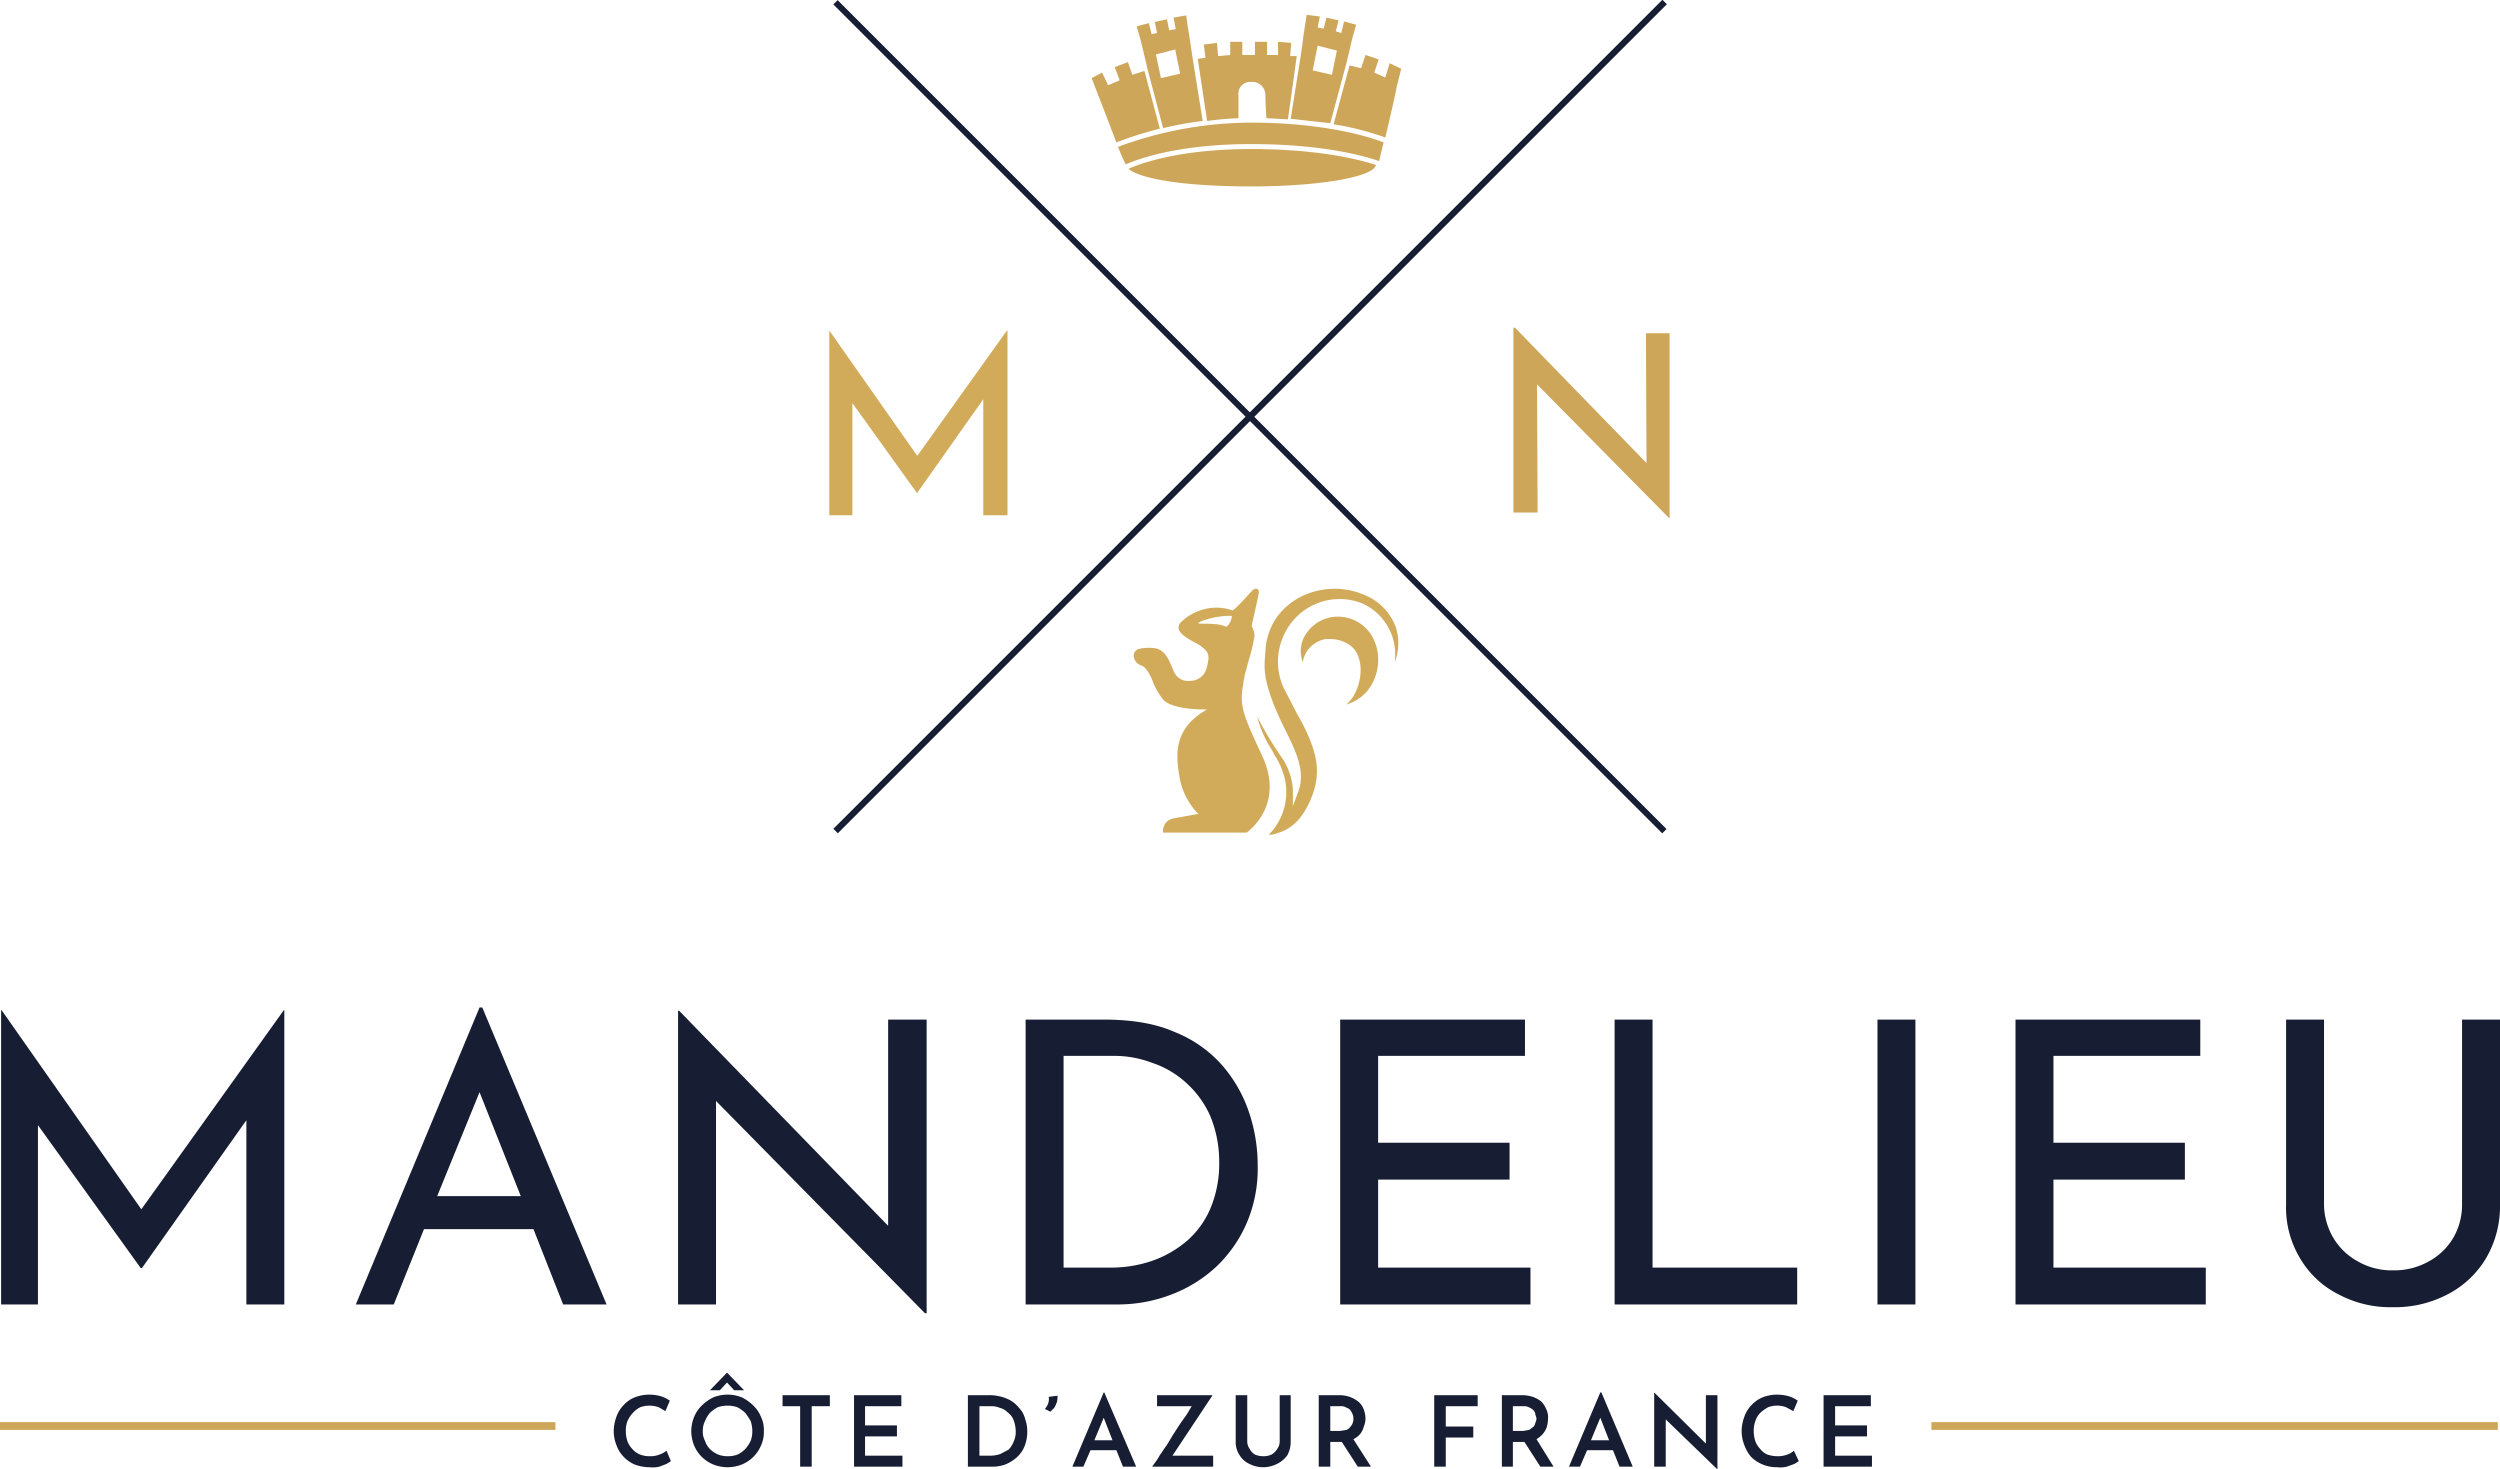
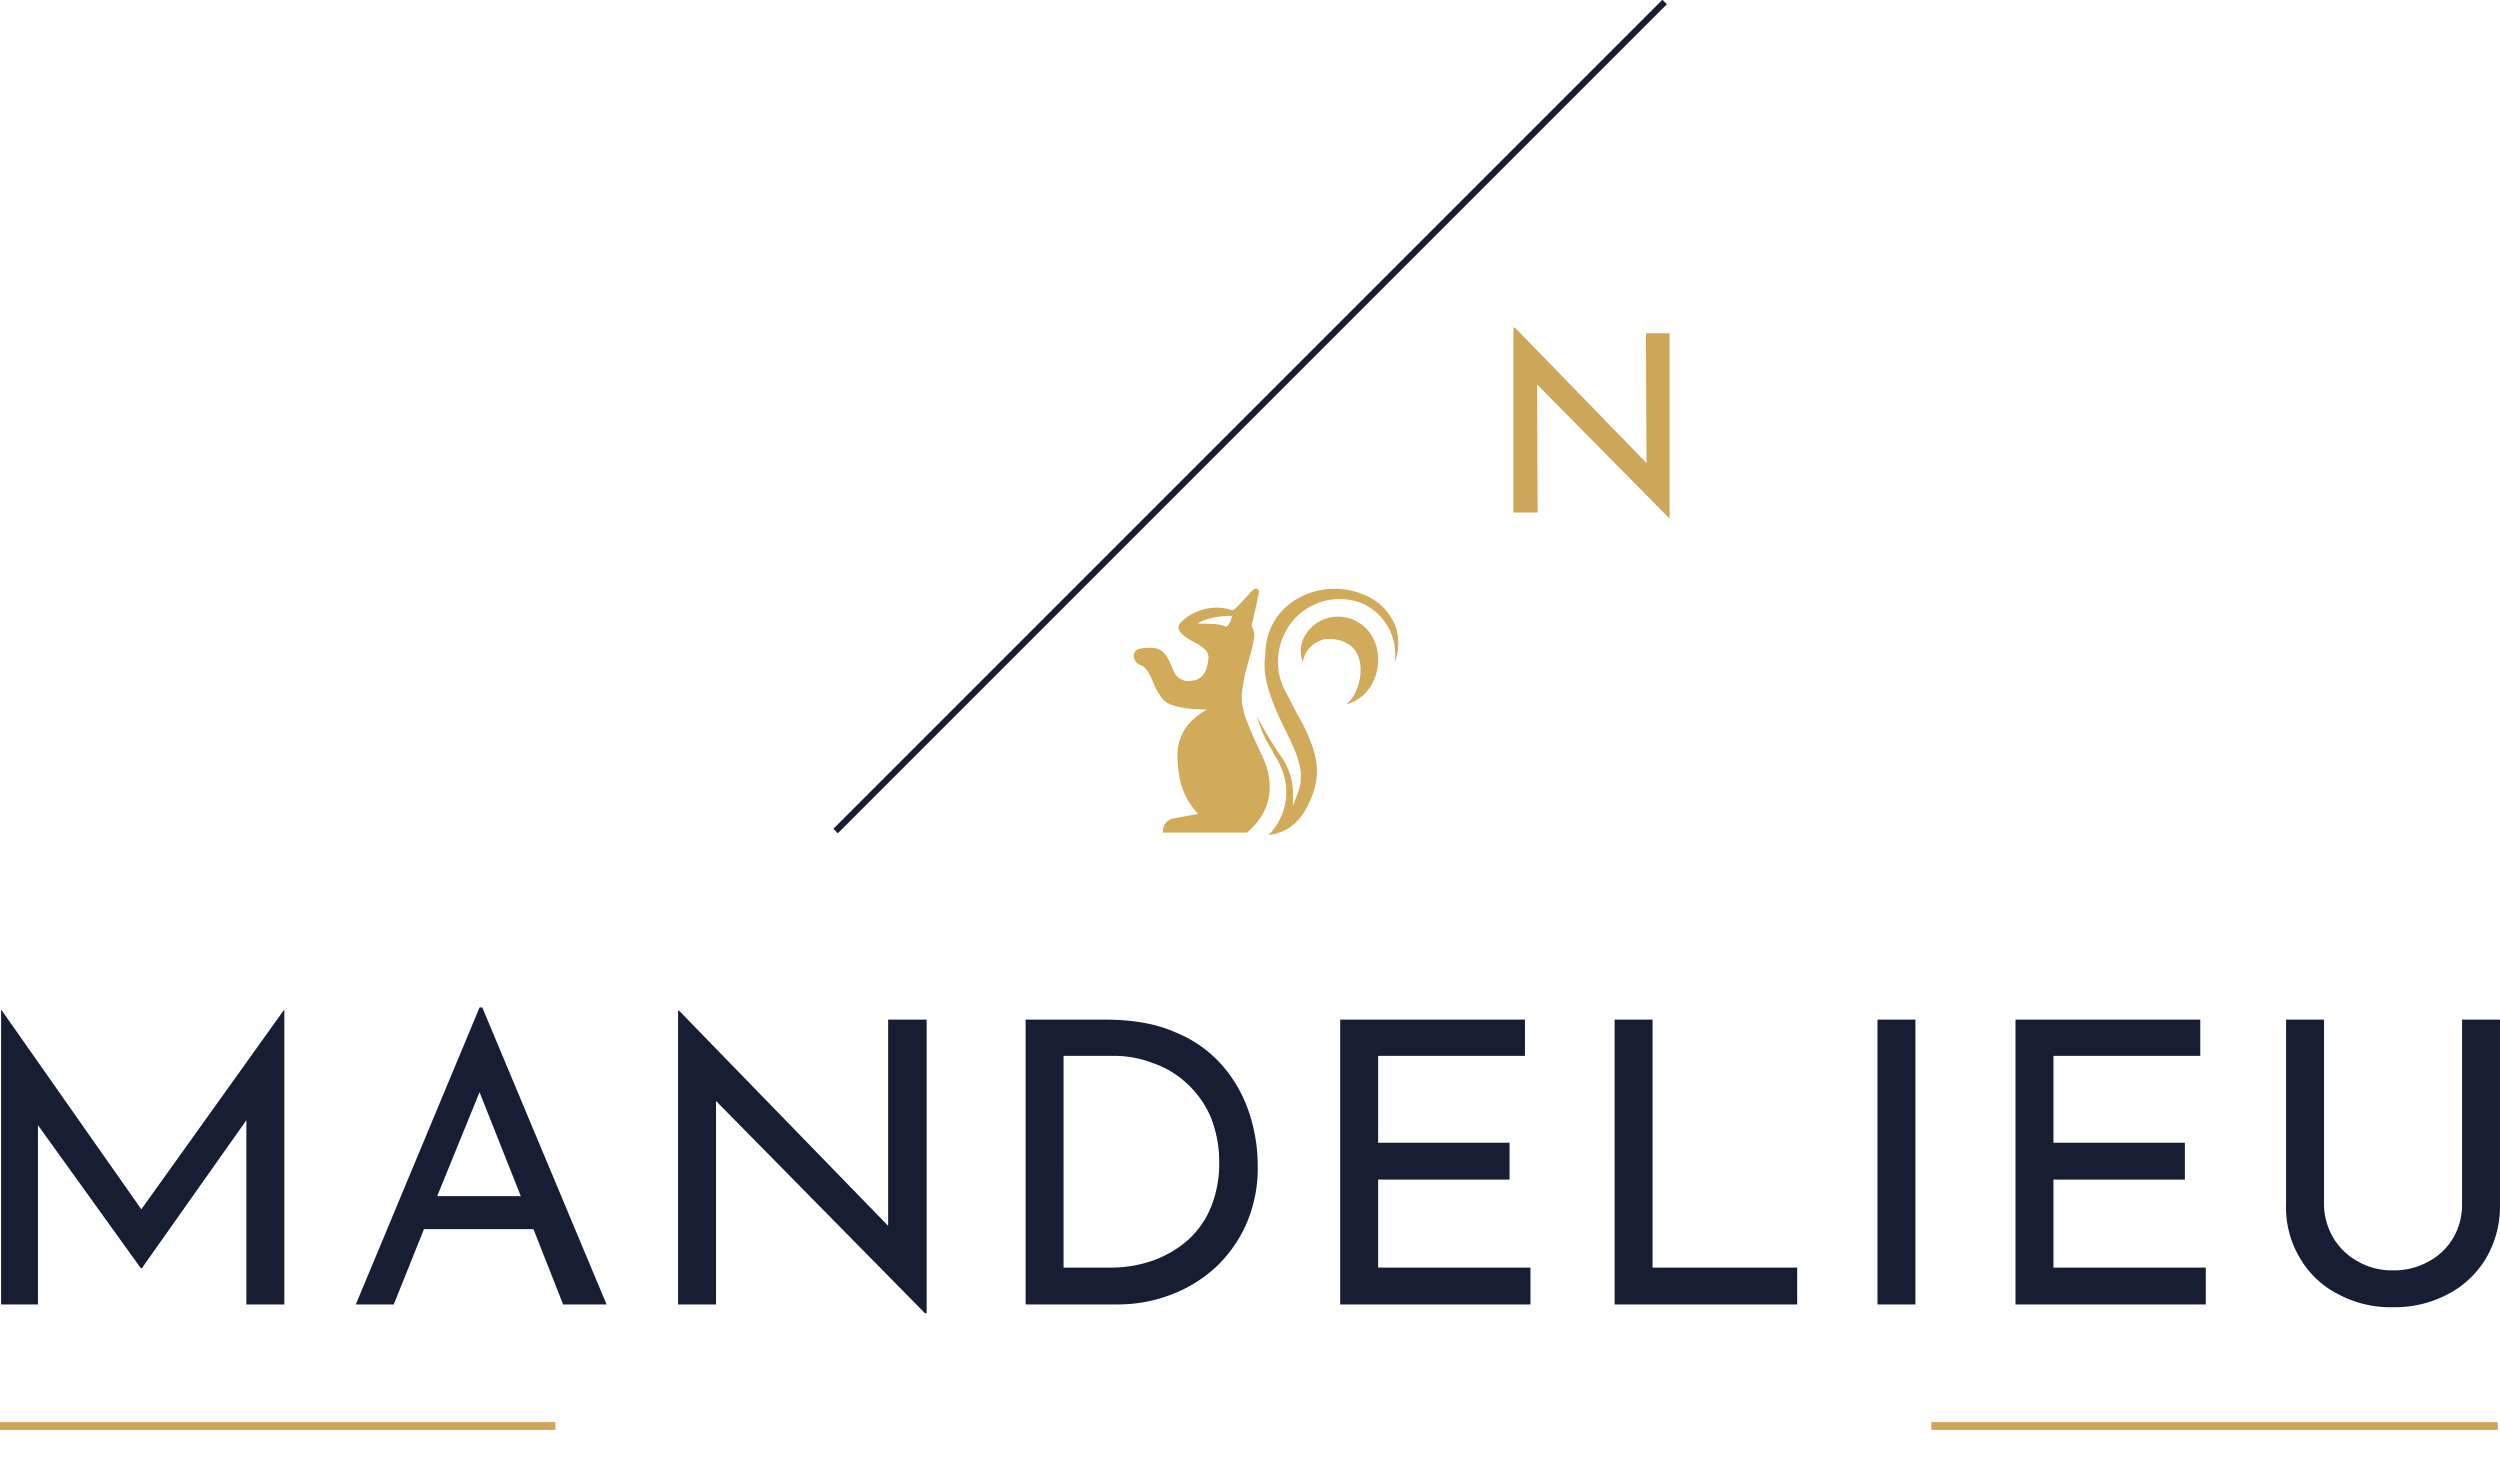
<svg xmlns="http://www.w3.org/2000/svg" id="Calque_1" data-name="Calque 1" viewBox="0 0 454.6 267.1">
  <g id="LOGO_DÉFINITIF_2021.11.08" data-name="LOGO DÉFINITIF 2021.11.08">
    <rect y="258.6" width="101" height="1.41" fill="#cea65a" />
    <rect x="351.2" y="258.6" width="103" height="1.41" fill="#cea65a" />
-     <path id="COTE_D_AZUR_FRANCE" data-name="COTE D'AZUR FRANCE" d="M150.7,388.1l-.8.5-1.3.5a5.3,5.3,0,0,1-1.8.1,7.6,7.6,0,0,1-2.7-.5,6,6,0,0,1-2-1.4,5.7,5.7,0,0,1-1.3-2.1,7,7,0,0,1-.5-2.5,7.6,7.6,0,0,1,.5-2.7,5.7,5.7,0,0,1,1.3-2.1,5.6,5.6,0,0,1,2-1.4,7.5,7.5,0,0,1,2.6-.5,7.8,7.8,0,0,1,2.2.3,6,6,0,0,1,1.6.8l-.8,1.9-1.2-.7a5,5,0,0,0-3.4,0,4.5,4.5,0,0,0-1.3,1,5.6,5.6,0,0,0-1,1.5,4.8,4.8,0,0,0-.3,1.8,5.8,5.8,0,0,0,.3,1.9,4.2,4.2,0,0,0,.9,1.4,3.6,3.6,0,0,0,1.4,1,4.8,4.8,0,0,0,1.8.3,4.3,4.3,0,0,0,1.7-.3,4,4,0,0,0,1.3-.7Zm10.2-14.3,1.3,1.4H164l-3.1-3.2h0l-3.1,3.2h1.8Zm6.2,6.3a6,6,0,0,0-1.4-2.1,8,8,0,0,0-2.1-1.5,7,7,0,0,0-5.2,0,8,8,0,0,0-2.1,1.5,6,6,0,0,0-1.4,2.1,7,7,0,0,0-.5,2.5,7.1,7.1,0,0,0,.5,2.6,6.4,6.4,0,0,0,3.5,3.5,7,7,0,0,0,5.2,0,6.4,6.4,0,0,0,3.5-3.5,5.8,5.8,0,0,0,.5-2.6A5.3,5.3,0,0,0,167.1,380.1Zm-1.9,4.3a5.6,5.6,0,0,1-1,1.5,4.5,4.5,0,0,1-1.4,1,4.7,4.7,0,0,1-1.7.3,4.8,4.8,0,0,1-1.8-.3,4.9,4.9,0,0,1-1.5-1,3.8,3.8,0,0,1-.9-1.5,3.4,3.4,0,0,1-.4-1.8,3.9,3.9,0,0,1,.4-1.8,6,6,0,0,1,.9-1.5,7.1,7.1,0,0,1,1.4-1,5.6,5.6,0,0,1,3.6,0,7.1,7.1,0,0,1,1.4,1,13,13,0,0,1,1,1.5,5.7,5.7,0,0,1,.3,1.8A4.8,4.8,0,0,1,165.2,384.4Zm5.8-8.3h8.6v2h-3.3v11h-2.1v-11H171Zm13,0h8.6v2H186v3.5h5.8v2H186v3.5h6.8v2H184Zm20.7,13v-13h3.7a8.1,8.1,0,0,1,3.3.6,5.2,5.2,0,0,1,2.2,1.6,4.5,4.5,0,0,1,1.2,2.1,6.7,6.7,0,0,1,.4,2.4,7.1,7.1,0,0,1-.5,2.6,5.6,5.6,0,0,1-1.4,2,7.4,7.4,0,0,1-2.1,1.3,6.7,6.7,0,0,1-2.4.4Zm2.1-2h1.9a5.8,5.8,0,0,0,1.9-.3l1.5-.8a4.2,4.2,0,0,0,.9-1.4,4.1,4.1,0,0,0,.4-1.9,6,6,0,0,0-.4-2.1,3.1,3.1,0,0,0-1.1-1.4,2.9,2.9,0,0,0-1.4-.8,4,4,0,0,0-1.5-.3h-2.2Zm11.9-8.5a2.9,2.9,0,0,0,.6-1,2.5,2.5,0,0,0,.1-1.2l1.6-.2a4.1,4.1,0,0,1-.1,1.1,5.4,5.4,0,0,1-.5,1.1l-.7.7Zm14.2,10.5h2.4l-5.8-13.5h-.1l-5.7,13.5h2l1.3-3h4.7Zm-5.2-4.8,1.7-4.1,1.6,4.1Zm10.5,4.8.5-.7a8.5,8.5,0,0,0,.9-1.4c.4-.5.7-1.1,1.2-1.7l1.2-2,1.3-2,1.2-1.7.9-1.5h-6.3v-2h10.1l-7.3,11h7.4v2Zm17.3-4.7a2.3,2.3,0,0,0,.4,1.4,2.7,2.7,0,0,0,1,1.1,4,4,0,0,0,1.5.3,3.3,3.3,0,0,0,1.5-.3,2.9,2.9,0,0,0,1.1-1.1,2.3,2.3,0,0,0,.4-1.4v-8.3h2v8.4a5.1,5.1,0,0,1-.6,2.5,4.9,4.9,0,0,1-1.9,1.6,5.5,5.5,0,0,1-5,0,4,4,0,0,1-1.8-1.6,4.3,4.3,0,0,1-.7-2.5v-8.4h2.1Zm22.5,4.7-3.2-5a3.8,3.8,0,0,0,1.2-.9,3.7,3.7,0,0,0,.7-1.4,4,4,0,0,0,.3-1.5,4.8,4.8,0,0,0-.4-1.8,3.1,3.1,0,0,0-1-1.3,5.3,5.3,0,0,0-1.5-.8,5.8,5.8,0,0,0-1.9-.3h-3.7v13h2.1v-4.5h2.1l2.9,4.5Zm-7.4-11h1.9a1.8,1.8,0,0,1,1.1.3,1.3,1.3,0,0,1,.7.5,3,3,0,0,1,.4.8,1.7,1.7,0,0,1,.1.7,2,2,0,0,1-.1.7,2.5,2.5,0,0,1-.4.7,2.2,2.2,0,0,1-.7.6l-1.2.2h-1.8Zm18.9-2h7.9v2h-5.8v3.7h5v2h-5v5.3h-2.1Zm21.7,13-3.1-5a4.8,4.8,0,0,0,1.1-.9,3.9,3.9,0,0,0,.8-1.4,7.7,7.7,0,0,0,.2-1.5,3.4,3.4,0,0,0-.4-1.8,3.8,3.8,0,0,0-.9-1.3,5.3,5.3,0,0,0-1.5-.8,6.4,6.4,0,0,0-2-.3h-3.6v13h2v-4.5h2.1l2.9,4.5Zm-7.4-11h2a2,2,0,0,1,1.1.3,1.8,1.8,0,0,1,.7.5,1.3,1.3,0,0,1,.3.8,1.9,1.9,0,0,1,.2.7,2.5,2.5,0,0,1-.2.7,2.1,2.1,0,0,1-.3.7l-.8.6-1.1.2h-1.9Zm19.4,11h2.4l-5.7-13.5h-.2L314,389.1h2l1.3-3H322Zm-5.2-4.8,1.7-4.1,1.6,4.1Zm20.9-8.2v8.8l-9.3-9.2h-.1v13.4h2.1v-8.6l9.4,9.1h0V376.1Zm16.9,12-.8.5-1.4.5a4.7,4.7,0,0,1-1.7.1,6.6,6.6,0,0,1-4.8-1.9,7.2,7.2,0,0,1-1.2-2.1,7,7,0,0,1-.5-2.5,7.6,7.6,0,0,1,.5-2.7,5.7,5.7,0,0,1,1.3-2.1,5.6,5.6,0,0,1,2-1.4,7.1,7.1,0,0,1,2.6-.5,7.8,7.8,0,0,1,2.2.3,6,6,0,0,1,1.6.8l-.8,1.9-1.3-.7a4.3,4.3,0,0,0-1.7-.3,4.5,4.5,0,0,0-1.6.3,7.1,7.1,0,0,0-1.4,1,3.8,3.8,0,0,0-.9,1.5,4.8,4.8,0,0,0-.3,1.8,5.8,5.8,0,0,0,.3,1.9,4.2,4.2,0,0,0,.9,1.4,3.2,3.2,0,0,0,1.3,1,5.8,5.8,0,0,0,1.9.3,4.7,4.7,0,0,0,1.7-.3,3.5,3.5,0,0,0,1.2-.7Zm4.5-12h8.6v2h-6.5v3.5h5.8v2h-5.8v3.5h6.7v2h-8.8Z" transform="translate(-28.7 -122.4)" fill="#171e33" />
    <path id="MANDELIEU" d="M80.4,306.1v53.5H73.5V326.1L54.5,353h-.2L35.6,327v32.6H28.9V306.1H29l25.4,36.2,25.9-36.2Zm45.3,39.8H105.8l-5.5,13.7H93.4l22.5-54h.5l22.6,54h-7.9Zm-2.3-6L115.9,321l-7.7,18.9Zm66.8-32.1v37.5l-38-39.1H152v53.4h6.9v-37l38,38.6h.3V307.8Zm41.7,51.8a27,27,0,0,0,9.8-1.8,25,25,0,0,0,8.1-5,24.1,24.1,0,0,0,5.6-8,25.2,25.2,0,0,0,2-10.5,30.3,30.3,0,0,0-1.5-9.4,25.3,25.3,0,0,0-4.8-8.6,22.6,22.6,0,0,0-8.7-6.2c-3.6-1.6-7.9-2.3-13.1-2.3H215.2v51.8Zm-9.8-45.2h9.1a19.4,19.4,0,0,1,7.1,1.3,17.1,17.1,0,0,1,6.2,3.7,17.7,17.7,0,0,1,4.3,6,21.7,21.7,0,0,1,1.6,8.4,20.9,20.9,0,0,1-1.5,8.1,16.3,16.3,0,0,1-4.2,6,19.8,19.8,0,0,1-6.3,3.7,23,23,0,0,1-7.9,1.3h-8.4Zm50.3,45.2H307v-6.7H279.3v-16h23.9v-6.7H279.3V314.4H306v-6.6H272.4Zm49.9,0h33.2v-6.7H329.2V307.8h-6.9Zm47.8,0H377V307.8h-6.9Zm25.1,0h34.6v-6.7H402.1v-16H426v-6.7H402.1V314.4h26.7v-6.6H395.2Zm56.1-51.8h-6.9v33.6a17.9,17.9,0,0,0,2.6,9.9,16.9,16.9,0,0,0,7,6.5,20,20,0,0,0,9.8,2.3,20.6,20.6,0,0,0,9.9-2.3,17.5,17.5,0,0,0,7-6.5,18.7,18.7,0,0,0,2.6-9.9V307.8h-6.9v33.4a12.1,12.1,0,0,1-1.6,6.3,11.6,11.6,0,0,1-4.5,4.3,12.8,12.8,0,0,1-6.5,1.6,12.3,12.3,0,0,1-6.3-1.6,11.6,11.6,0,0,1-4.5-4.3,12.1,12.1,0,0,1-1.7-6.3Z" transform="translate(-28.7 -122.4)" fill="#171e33" />
    <g id="X">
-       <rect x="255.5" y="91.6" width="1.1" height="213.16" transform="translate(-93.9 116.7) rotate(-45)" fill="#171e33" />
      <rect x="149.5" y="197.6" width="213.2" height="1.15" transform="translate(-93.9 116.7) rotate(-45)" fill="#171e33" />
    </g>
-     <polygon id="M" points="183.1 60.1 166.8 82.9 150.8 60.1 150.8 60.1 150.8 93.7 155 93.7 155 73.3 166.7 89.6 166.8 89.6 178.8 72.6 178.8 93.7 183.2 93.7 183.2 60.1 183.1 60.1" fill="#d1ab5a" />
    <polygon id="N" points="299.3 60.6 299.4 84.2 275.5 59.6 275.2 59.6 275.2 93.2 279.6 93.2 279.5 69.9 303.5 94.2 303.6 94.2 303.6 60.6 299.3 60.6" fill="#cea65a" />
-     <path id="chateau" d="M256.2,149.5c13.1,0,20.6,2.2,22.7,2.9-.4,2.2-10.4,3.9-22.7,3.9s-20.2-1.4-22.3-3.2c2-.9,9.1-3.6,22.3-3.6M236,129.3h0l-.6-2.1,2.2-.6.5,2,1-.2-.4-2,2.2-.5.4,2,1.2-.2-.4-2.1,2.3-.4.3,2.2h0c.1.3.5,3.2.9,5.8h0l1.8,11.2a60.5,60.5,0,0,0-7.2,1.3l-2.8-10.6h0c-.6-2.6-1.3-5.5-1.4-5.8m2.9,3,.9,4.3,3.5-.8-.9-4.4Zm26.3.4h0c.2-1.3.4-2.7.5-3.7l.6-3.9,2.4.3-.4,2,1.1.2.5-2,2.2.5-.5,2,1,.3.5-2.1,2.2.6-.6,2.1h0c-.1.3-.6,2.6-1.2,5h0l-2.9,10.8-7.2-.8Zm2.2,2.5,3.5.8.9-4.4-3.5-.9Zm14-1.3-.8,2.6-2-.9.8-2.4-2.4-.8-.8,2.4-2.1-.5L271.2,145a51.3,51.3,0,0,1,9.4,2.4c.8-3.3,1.8-7.7,2.1-9.3l.8-3.2Zm-16.9-1.3h-1.2l.2-2.4-2.4-.2v2.4h-2v-2.4h-2.2v2.4h-2.3v-2.4h-2.2v2.4l-2.2.2-.2-2.4-2.4.3.3,2.4-1.4.2,1.7,11.3a54.8,54.8,0,0,1,5.7-.5v-4.3a2.1,2.1,0,0,1,2.2-2.3,2.4,2.4,0,0,1,2.7,2.4c0,.6.1,3.5.2,4.2l3.9.2Zm-27.7,2.7-2.2.7-.8-2.3-2.4.9.9,2.4-2.1.9-1.1-2.3-1.9,1,2.9,7.5,1.6,4.2a66.1,66.1,0,0,1,7.9-2.5ZM232,149.1c.5,1.3,1,2.4,1.4,3.2,1.8-.8,9.1-3.7,22.8-3.7s21.3,2.4,23.3,3.1c.1-.6.4-1.8.8-3.4-6-2.3-15.1-3.6-23.8-3.6a70.1,70.1,0,0,0-24.5,4.4" transform="translate(-28.7 -122.4)" fill="#cea65a" />
    <path id="ecureuil" d="M258.1,259.6c-3.4-7.3-4.1-9-3.3-12.9,0-.5.2-1,.2-1.4l.7-2.6a33.4,33.4,0,0,0,1-4,2.7,2.7,0,0,0-.1-1.8l-.3-.7c.2-1,1.2-5.2,1.3-6s-.6-1-1.2-.4-3,3.4-3.6,3.6l-.6-.2a8.9,8.9,0,0,0-6,.5,8.4,8.4,0,0,0-2.9,2c-1.5,2,3.1,3.5,3.9,4.3l.5.4a2.1,2.1,0,0,1,.7,2.1,8,8,0,0,1-.4,1.7,3,3,0,0,1-2.8,2,2.8,2.8,0,0,1-3-1.6c-.8-1.7-1.3-3.8-3.3-4.3a8.1,8.1,0,0,0-3.1.1,1.3,1.3,0,0,0-.9,1.6,2,2,0,0,0,1.3,1.4c1.1.3,2,2.6,2,2.6a12.3,12.3,0,0,0,2,3.6c1.8,2,8,1.8,8,1.8-6.2,3.5-5.7,8.3-5,12.4s3.4,6.6,3.4,6.6l-4.4.8a2.3,2.3,0,0,0-2,2.6h15.2C258.6,271.3,261.4,266.4,258.1,259.6Zm-6.4-23.2c-1.6-.9-5.3-.4-5.1-.7s3-1.4,6.1-1.3A2.9,2.9,0,0,1,251.7,236.4Zm30.6,6.5a10.2,10.2,0,0,0-5.7-10.7,11.1,11.1,0,0,0-14.2,5.2,11.4,11.4,0,0,0,.2,11l2,3.9a33.3,33.3,0,0,1,1.6,3c2.1,4.6,2.9,8.2.5,13.2-1.4,2.9-3.1,4.6-5.7,5.4a4.5,4.5,0,0,1-1.6.3,11,11,0,0,0,2.9-10.3,13.7,13.7,0,0,0-1.9-4.3l-.4-.8a20.1,20.1,0,0,1-2.7-6.1,66.8,66.8,0,0,0,4.3,7.2,11.6,11.6,0,0,1,2.2,6.2V269l1-2.7c1.3-3.6-.4-7.1-2.1-10.6l-.7-1.4c-3.7-7.8-3.5-10.2-3.2-13.3a11.6,11.6,0,0,1,1.9-6.1c3.3-4.9,10.1-6.8,15.9-4.4a10.1,10.1,0,0,1,5.9,5.9A9.7,9.7,0,0,1,282.3,242.9Zm-4.5,4.5a7.6,7.6,0,0,1-4.3,3.1,6.3,6.3,0,0,0,1.1-1.2c1.9-2.8,2.2-7.4-.2-9.4a6.2,6.2,0,0,0-3.7-1.3h-.9a5.2,5.2,0,0,0-3.5,2.3,5.6,5.6,0,0,0-.7,1.9,5.6,5.6,0,0,1,.7-5.3,6.9,6.9,0,0,1,4.7-2.9,7.2,7.2,0,0,1,5.6,1.6h0C279.7,238.8,280.2,243.8,277.8,247.4Z" transform="translate(-28.7 -122.4)" fill="#d1ab5a" />
  </g>
</svg>